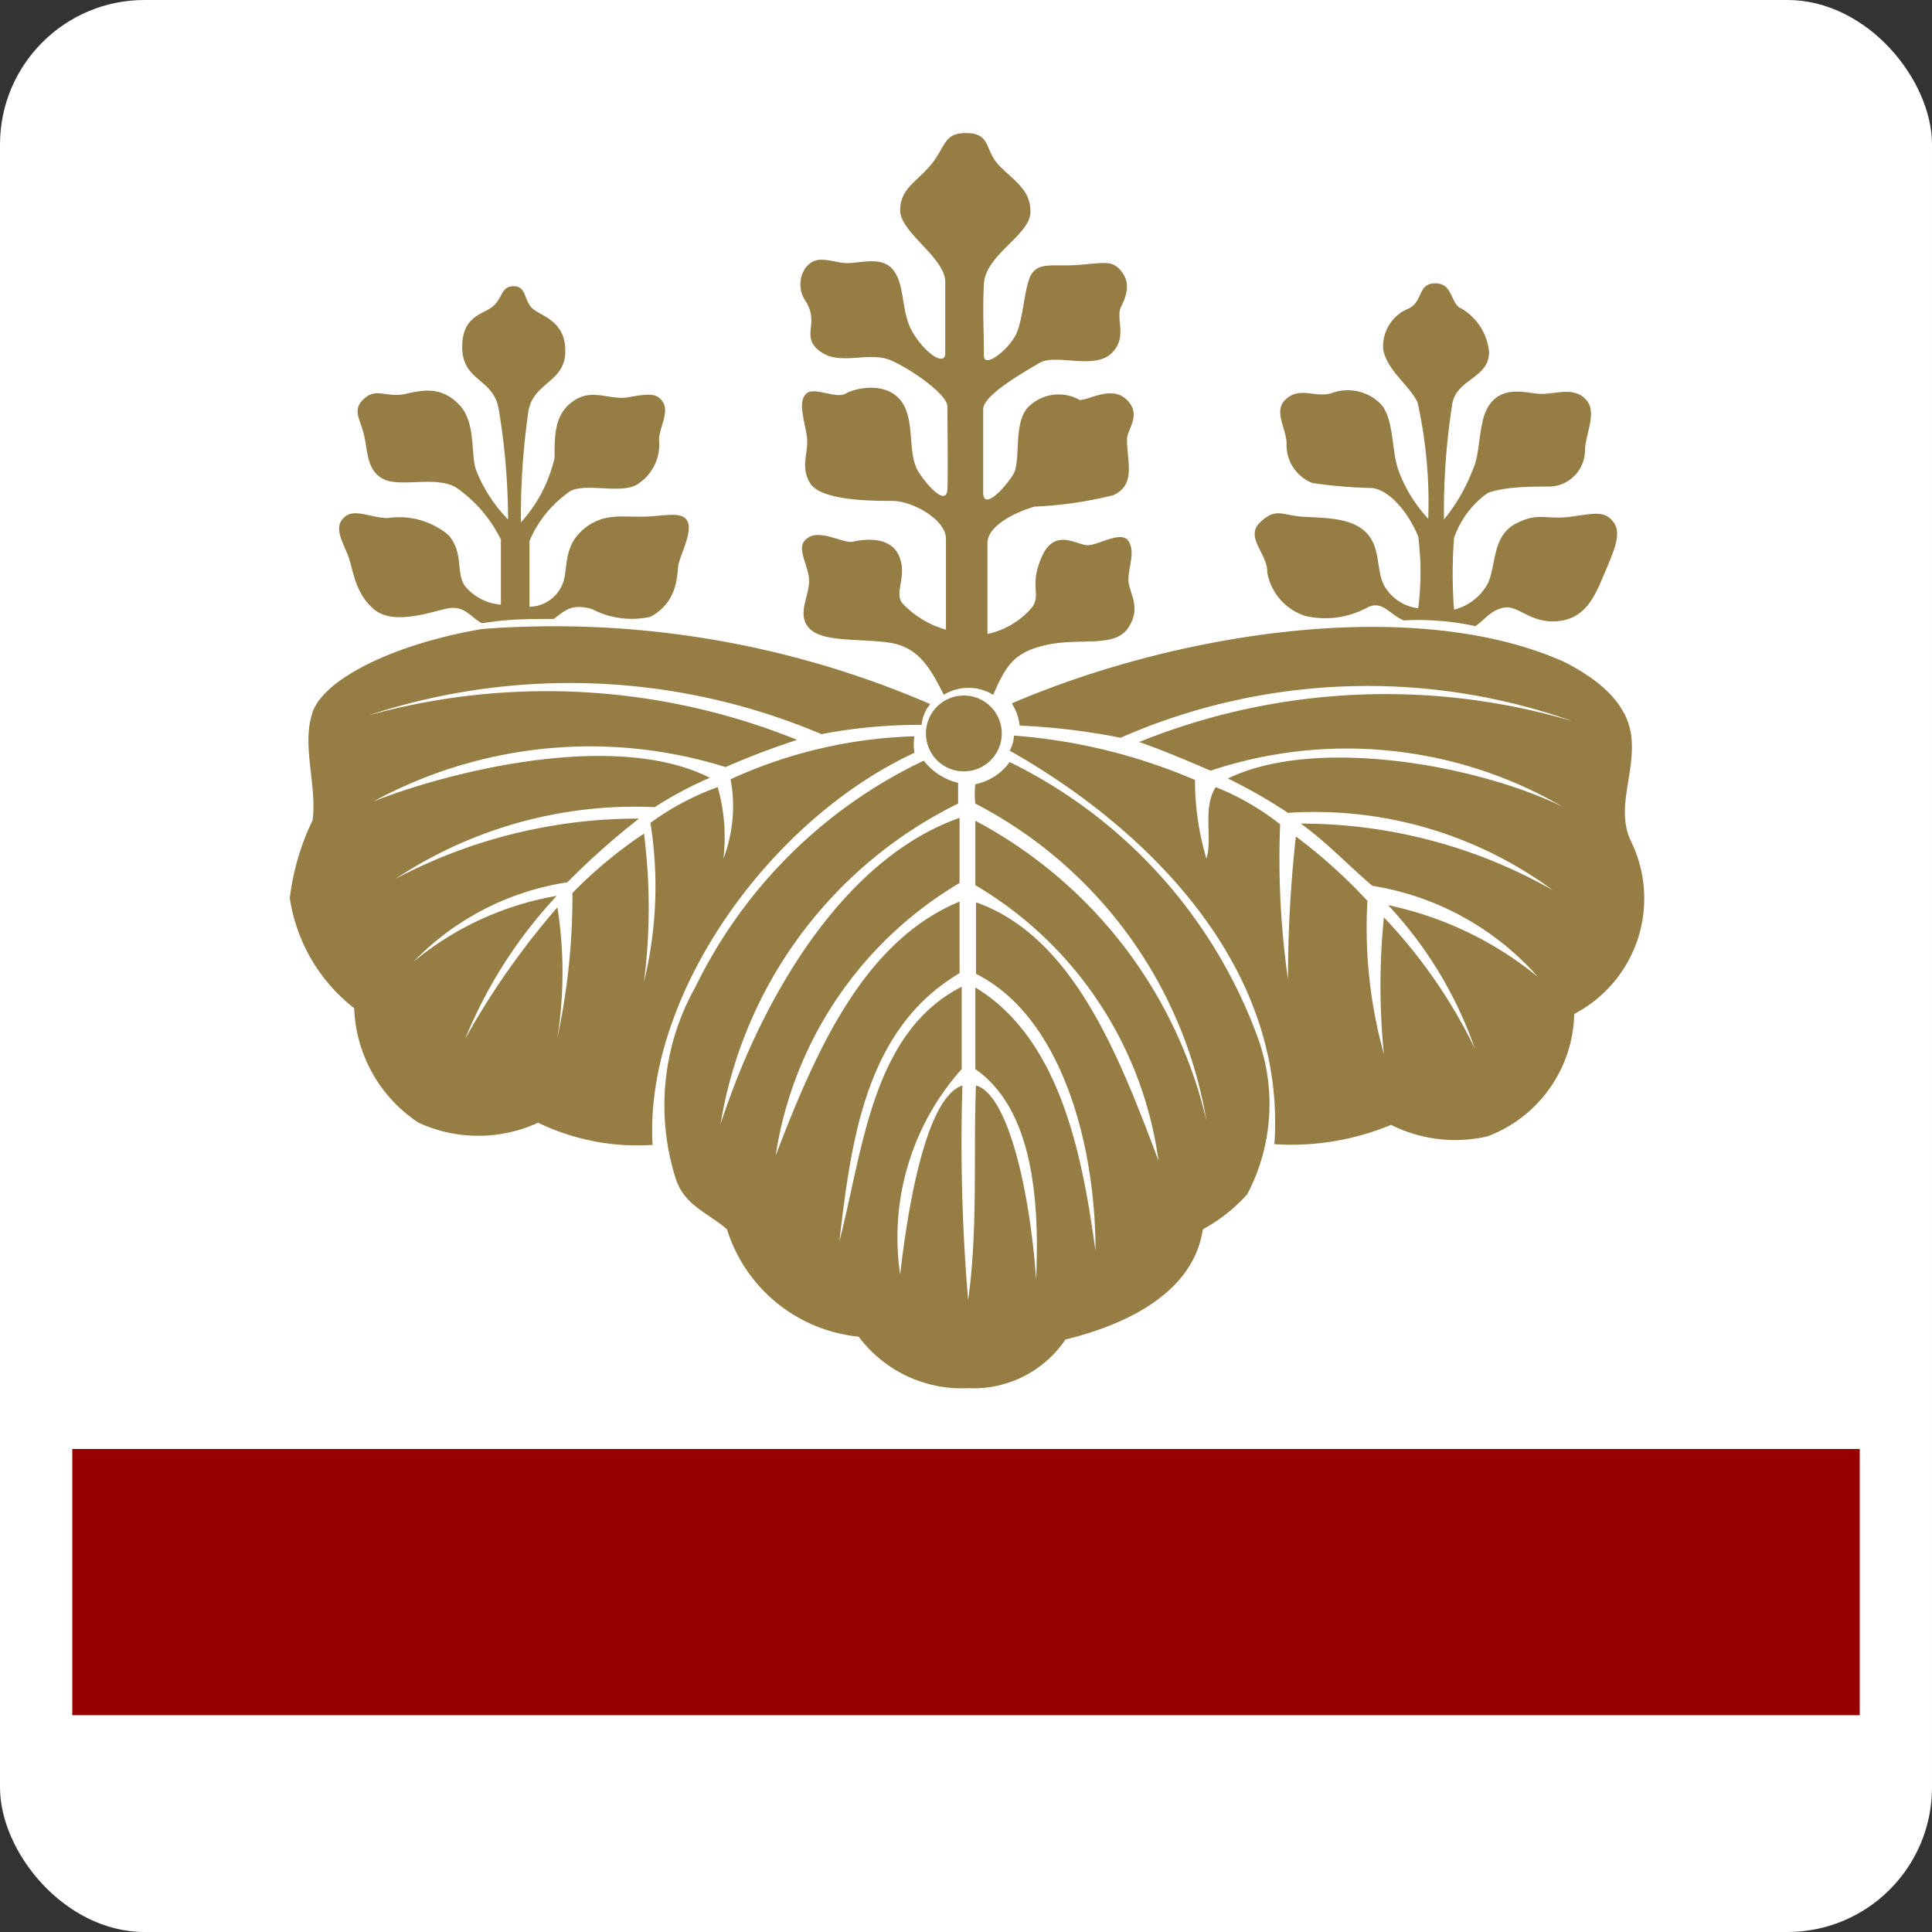
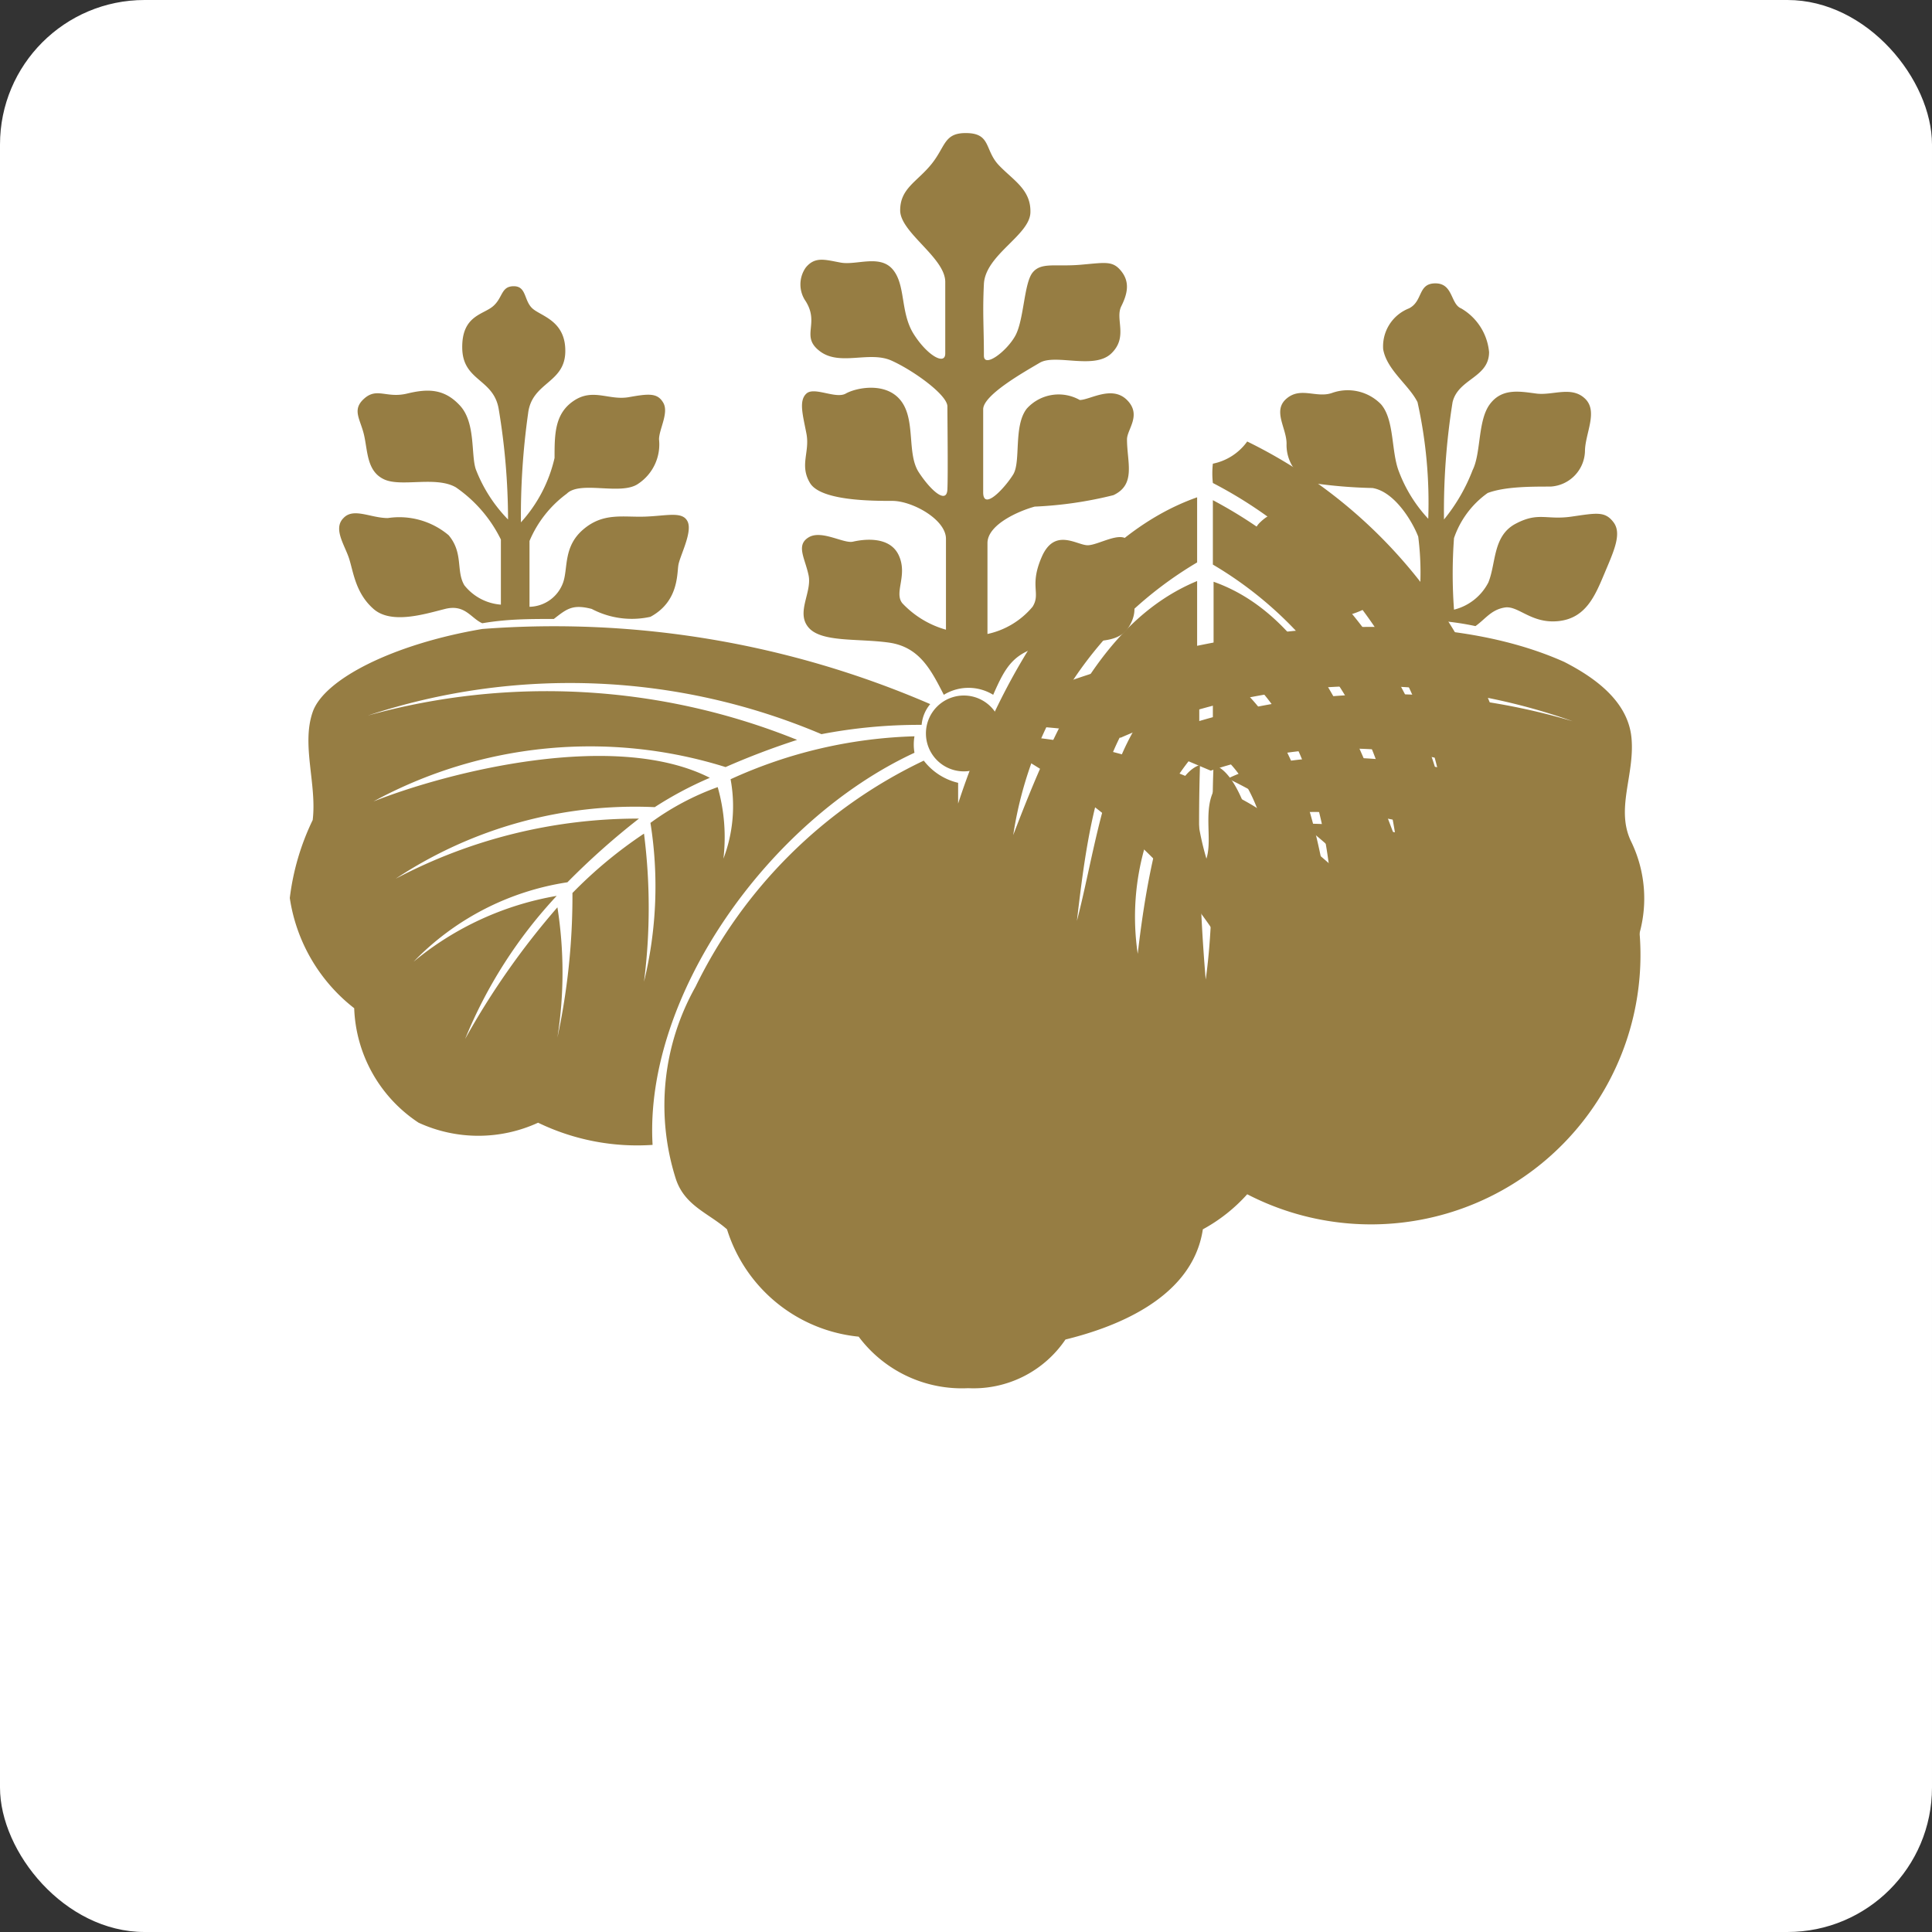
<svg xmlns="http://www.w3.org/2000/svg" viewBox="0 0 27 27">
  <rect x="0" y="0" width="27" height="27" fill="#333333" stroke="none" />
  <defs>
    <style>.cls-1{fill:#fff;}.cls-2{fill:#990100;}.cls-3{fill:#967d43;}</style>
  </defs>
  <title>アセット 4</title>
  <g id="レイヤー_2" data-name="レイヤー 2">
    <g id="レイヤー_1-2" data-name="レイヤー 1">
      <rect class="cls-1" width="27" height="27" rx="2.02" />
-       <rect class="cls-2" x="1.01" y="20.25" width="24.98" height="3.72" />
      <path class="cls-3" d="M17.61,7.3c.22-.21.31-.1.58-.08s.68,0,.9.22.13.55.27.77a.63.63,0,0,0,.46.29,3.94,3.94,0,0,0,0-1c-.08-.21-.33-.63-.64-.68a6.78,6.78,0,0,1-.84-.07.57.57,0,0,1-.36-.55c0-.22-.2-.46,0-.63s.42,0,.64-.08a.65.65,0,0,1,.68.16c.19.22.14.66.25.94a2,2,0,0,0,.41.66,6.47,6.47,0,0,0-.15-1.63c-.12-.24-.43-.45-.48-.74a.57.57,0,0,1,.36-.57c.2-.1.12-.35.37-.35s.21.29.36.35a.79.79,0,0,1,.39.61c0,.36-.43.37-.51.7a9.6,9.6,0,0,0-.12,1.64,2.5,2.5,0,0,0,.4-.69c.12-.24.07-.69.24-.92s.42-.18.65-.15.49-.11.68.07,0,.49,0,.74a.51.51,0,0,1-.48.49c-.28,0-.64,0-.88.09a1.28,1.28,0,0,0-.47.63,6.8,6.8,0,0,0,0,1,.74.74,0,0,0,.48-.38c.11-.27.06-.65.38-.82s.43-.05.78-.1.47-.08.59.08,0,.41-.13.72-.26.62-.64.66-.56-.22-.75-.19-.27.16-.41.26a3.82,3.82,0,0,0-1-.08c-.19-.07-.3-.29-.51-.18a1.24,1.24,0,0,1-.86.12A.78.78,0,0,1,17.71,8C17.72,7.74,17.39,7.51,17.61,7.3Z" />
      <path class="cls-3" d="M12.61,8.43a1.33,1.33,0,0,0,.61.37c0-.25,0-1,0-1.27S12.75,7,12.47,7s-1,0-1.15-.25,0-.43-.05-.69-.11-.46,0-.56.41.08.55,0,.56-.17.77.1.08.74.25,1,.39.45.4.24,0-1,0-1.16-.47-.5-.78-.64-.72.08-1-.13,0-.38-.2-.7a.41.41,0,0,1,0-.47c.13-.16.27-.11.49-.07s.55-.12.73.1.1.6.29.9.44.44.44.27c0-.44,0-.66,0-1s-.63-.69-.63-1,.24-.4.44-.65.17-.44.5-.43.24.24.44.45.45.34.44.66-.63.59-.65,1,0,.59,0,1c0,.18.32-.06.44-.28s.12-.73.24-.88.32-.08.67-.11.45-.06.57.09.09.31,0,.49.1.43-.14.66-.78,0-1,.13-.79.45-.79.65,0,.89,0,1.16.31-.07.42-.25,0-.68.19-.92a.6.6,0,0,1,.74-.12c.14,0,.45-.21.66,0s0,.41,0,.55c0,.32.13.63-.19.78a5.5,5.5,0,0,1-1.1.16c-.22.06-.66.25-.66.51s0,1,0,1.27a1.13,1.13,0,0,0,.63-.38c.12-.19-.05-.29.13-.7s.49-.16.64-.16.47-.21.57-.06,0,.36,0,.54.19.38,0,.67-.66.14-1.13.24-.58.29-.76.7a.66.66,0,0,0-.69,0c-.18-.35-.34-.67-.77-.73s-.94,0-1.12-.21.05-.49,0-.73-.18-.42,0-.53.49.09.62.06.51-.09.64.19S12.49,8.28,12.61,8.43Z" />
      <path class="cls-3" d="M14,10.25a.53.53,0,1,1-.53-.53A.53.53,0,0,1,14,10.25Z" />
      <path class="cls-3" d="M4.8,7.24c.14-.15.38,0,.62,0a1.07,1.07,0,0,1,.85.24c.21.25.1.5.22.7A.72.72,0,0,0,7,8.45c0-.25,0-.65,0-.91a1.9,1.9,0,0,0-.63-.73c-.28-.16-.76,0-1-.11s-.23-.38-.28-.61-.18-.36,0-.52.31,0,.6-.07.52-.07.74.17.15.69.22.89a2.06,2.06,0,0,0,.45.7,9.44,9.44,0,0,0-.13-1.54c-.07-.43-.5-.39-.51-.85s.29-.47.43-.59S7,4,7.18,4s.14.2.26.31.47.17.46.61-.47.42-.52.86a10.23,10.23,0,0,0-.1,1.52,2,2,0,0,0,.47-.9c0-.33,0-.62.27-.8s.49,0,.77-.05.4-.06.48.08-.06.37-.06.51a.66.66,0,0,1-.29.62c-.24.17-.81-.05-1,.14a1.58,1.58,0,0,0-.52.66c0,.28,0,.61,0,.92a.51.51,0,0,0,.47-.34c.07-.2,0-.5.28-.74s.55-.17.86-.18.53-.08.6.07-.11.48-.13.61,0,.51-.39.72a1.2,1.2,0,0,1-.82-.11c-.27-.07-.35,0-.53.14-.34,0-.65,0-1,.06-.16-.07-.24-.27-.52-.2s-.75.22-1,0S4.94,8,4.88,7.81,4.65,7.39,4.8,7.24Z" />
      <path class="cls-3" d="M7.52,15.69a2,2,0,0,1-1.67,0,2,2,0,0,1-.9-1.6,2.4,2.4,0,0,1-.9-1.54,3.45,3.45,0,0,1,.32-1.09c.06-.5-.16-1.05,0-1.51S5.5,9,6.74,8.79A13.24,13.24,0,0,1,13,9.84a.52.52,0,0,0-.12.29,7.25,7.25,0,0,0-1.4.13A9,9,0,0,0,5.14,10a9.34,9.34,0,0,1,6,.34,10.63,10.63,0,0,0-1,.38,6.34,6.34,0,0,0-4.92.48c1.06-.42,3.38-1,4.7-.33a5.12,5.12,0,0,0-.77.41,6.06,6.06,0,0,0-3.62,1,7.25,7.25,0,0,1,3.4-.84,10.32,10.32,0,0,0-1,.89,3.78,3.78,0,0,0-2.15,1.11,4.26,4.26,0,0,1,2-.92,6.55,6.55,0,0,0-1.28,2,10.78,10.78,0,0,1,1.29-1.84,5.85,5.85,0,0,1,0,1.82A9.42,9.42,0,0,0,8,12.48a6.19,6.19,0,0,1,1-.83A8.17,8.17,0,0,1,9,13.72a5.63,5.63,0,0,0,.09-2.22,3.71,3.71,0,0,1,.94-.5,2.56,2.56,0,0,1,.08,1,2.06,2.06,0,0,0,.1-1.11,6.61,6.61,0,0,1,2.57-.6.67.67,0,0,0,0,.23C10.73,11.47,9,13.93,9.12,16A3.18,3.18,0,0,1,7.52,15.69Z" />
-       <path class="cls-3" d="M17.43,16.69a2.32,2.32,0,0,1-.62.49c-.15,1-1.31,1.39-1.92,1.54a1.55,1.55,0,0,1-1.36.68A1.8,1.8,0,0,1,12,18.68a2.15,2.15,0,0,1-1.84-1.5c-.26-.23-.6-.33-.72-.72a3.38,3.38,0,0,1,.28-2.67,6.79,6.79,0,0,1,3.19-3.16.85.85,0,0,0,.48.31v.29a6.08,6.08,0,0,0-3.32,4.48c.56-1.72,1.69-3.7,3.34-4.28,0,.17,0,.63,0,.91a5.36,5.36,0,0,0-2.57,3.81c.57-1.49,1.24-3,2.57-3.55,0,.39,0,.71,0,1-1.3.77-1.51,2.29-1.68,3.75.33-1.27.45-2.92,1.71-3.56,0,.38,0,.88,0,1.15a3.53,3.53,0,0,0-.86,2.87c.07-.61.31-2.46.87-2.64a26.09,26.09,0,0,0,.08,3c.14-1,.07-2.12.11-3,.44.12.75,1.44.84,2.71.05-1.13-.05-2.38-.85-2.94,0-.3,0-.89,0-1.14,1.23.74,1.51,2.48,1.68,3.68,0-1.52-.49-3.28-1.67-3.87,0-.39,0-.82,0-1,1.36.48,2,2.15,2.55,3.61a5.3,5.3,0,0,0-2.56-3.85c0-.34,0-.39,0-.9a6.39,6.39,0,0,1,3.23,4.19,6.14,6.14,0,0,0-3.23-4.43,1.22,1.22,0,0,1,0-.27.78.78,0,0,0,.48-.31,6.93,6.93,0,0,1,3.46,3.83A2.71,2.71,0,0,1,17.43,16.69Z" />
+       <path class="cls-3" d="M17.43,16.69a2.32,2.32,0,0,1-.62.49c-.15,1-1.31,1.39-1.92,1.54a1.55,1.55,0,0,1-1.36.68A1.8,1.8,0,0,1,12,18.68a2.15,2.15,0,0,1-1.84-1.5c-.26-.23-.6-.33-.72-.72a3.38,3.38,0,0,1,.28-2.67,6.79,6.79,0,0,1,3.19-3.16.85.85,0,0,0,.48.31v.29c.56-1.72,1.69-3.7,3.34-4.28,0,.17,0,.63,0,.91a5.36,5.36,0,0,0-2.57,3.81c.57-1.49,1.24-3,2.57-3.55,0,.39,0,.71,0,1-1.3.77-1.51,2.29-1.68,3.75.33-1.27.45-2.92,1.71-3.56,0,.38,0,.88,0,1.15a3.53,3.53,0,0,0-.86,2.87c.07-.61.31-2.46.87-2.64a26.09,26.09,0,0,0,.08,3c.14-1,.07-2.12.11-3,.44.12.75,1.44.84,2.71.05-1.13-.05-2.38-.85-2.94,0-.3,0-.89,0-1.14,1.23.74,1.51,2.48,1.68,3.68,0-1.52-.49-3.28-1.67-3.87,0-.39,0-.82,0-1,1.36.48,2,2.15,2.55,3.61a5.3,5.3,0,0,0-2.56-3.85c0-.34,0-.39,0-.9a6.39,6.39,0,0,1,3.23,4.19,6.14,6.14,0,0,0-3.23-4.43,1.22,1.22,0,0,1,0-.27.78.78,0,0,0,.48-.31,6.93,6.93,0,0,1,3.46,3.83A2.71,2.71,0,0,1,17.43,16.69Z" />
      <path class="cls-3" d="M22,14.17a1.87,1.87,0,0,1-1.21,1.71,2,2,0,0,1-1.35-.16,3.63,3.63,0,0,1-1.63.27c.17-2.5-1.79-4.42-3.7-5.5a.45.45,0,0,0,.06-.21,7.93,7.93,0,0,1,2.53.62A3.86,3.86,0,0,0,16.86,12c.09-.28-.06-.7.13-1a3.61,3.61,0,0,1,.9.52A12,12,0,0,0,18,13.69a18,18,0,0,1,.11-2,7.38,7.38,0,0,1,1,.9,6.58,6.58,0,0,0,.23,2.14,9.6,9.6,0,0,1,0-1.91,7.27,7.27,0,0,1,1.27,1.83,5.67,5.67,0,0,0-1.21-2,4.9,4.9,0,0,1,2.09,1,3.9,3.9,0,0,0-2.31-1.27c-.32-.27-.64-.61-1-.87a7.11,7.11,0,0,1,3.52.93A5.61,5.61,0,0,0,18,11.36a7.18,7.18,0,0,0-.84-.48c1.21-.59,3.45-.2,4.67.39a6,6,0,0,0-4.91-.5c-.31-.13-.65-.28-1-.4a9.19,9.19,0,0,1,6.06-.29,8.59,8.59,0,0,0-6.32.23,9.37,9.37,0,0,0-1.41-.17.72.72,0,0,0-.11-.31c2.33-1,5.64-1.51,7.72-.58.41.21.89.54.94,1.06s-.23,1,0,1.46A1.82,1.82,0,0,1,22,14.17Z" />
    </g>
  </g>
</svg>